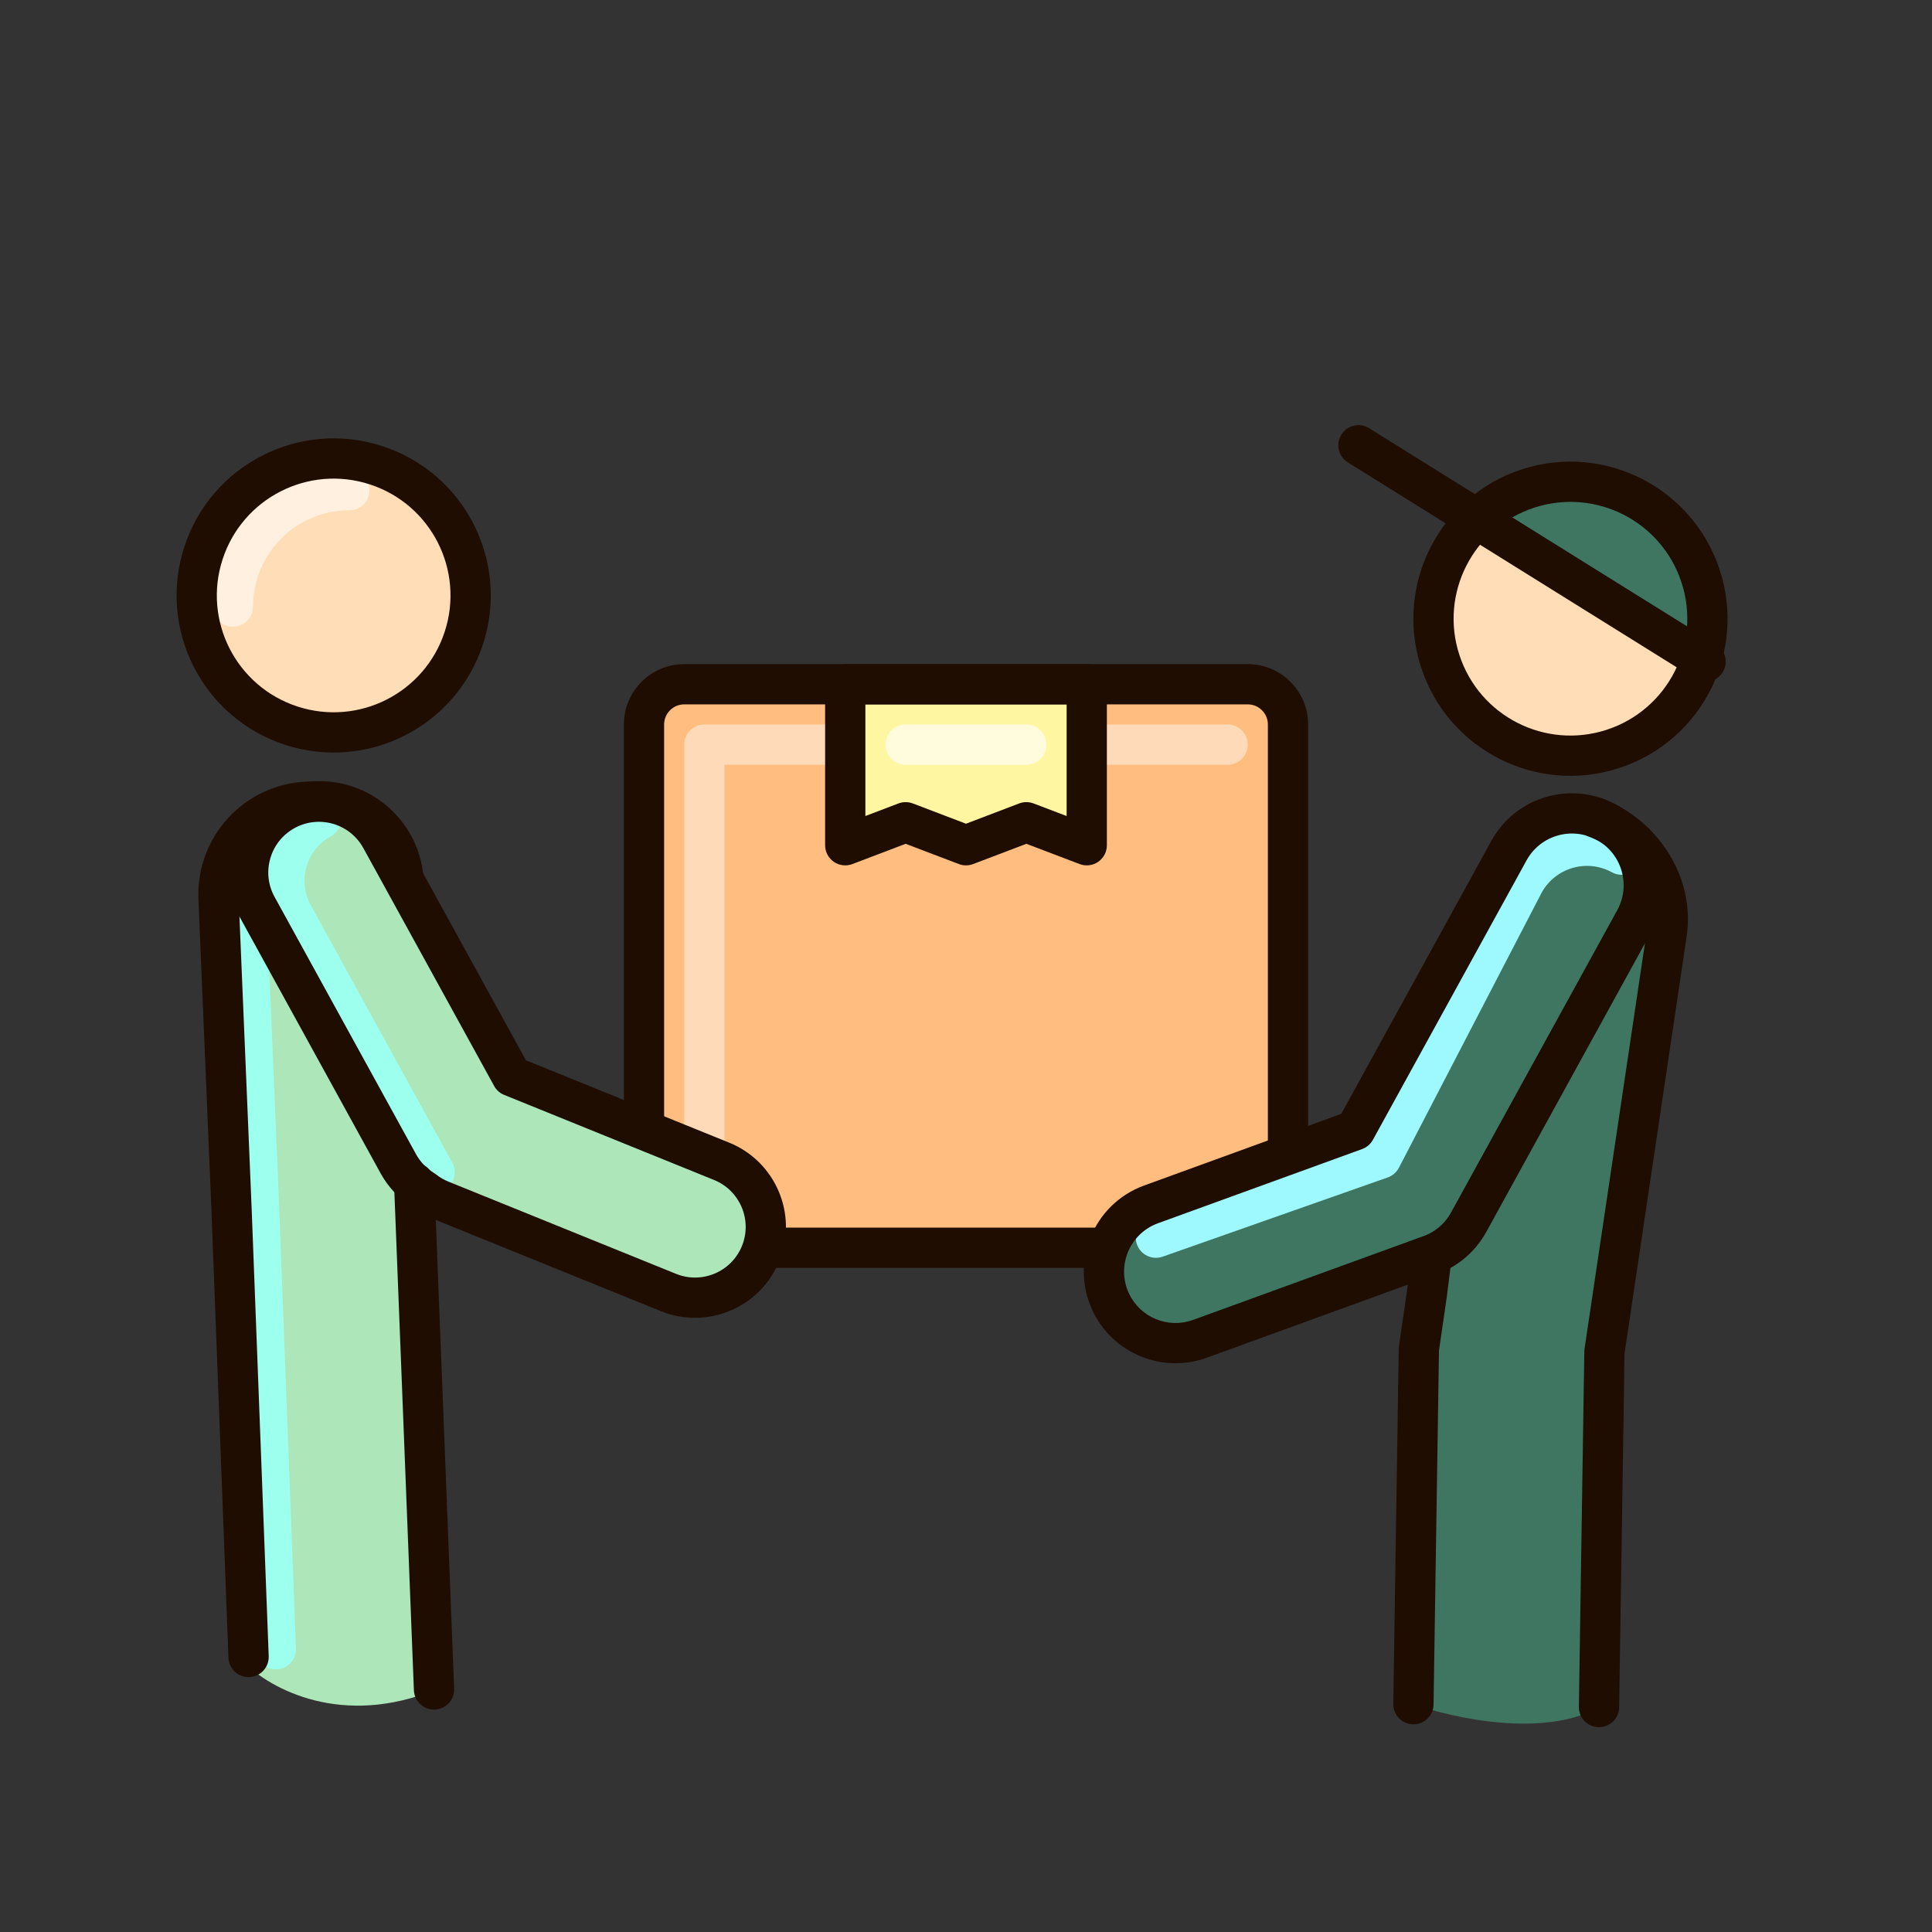
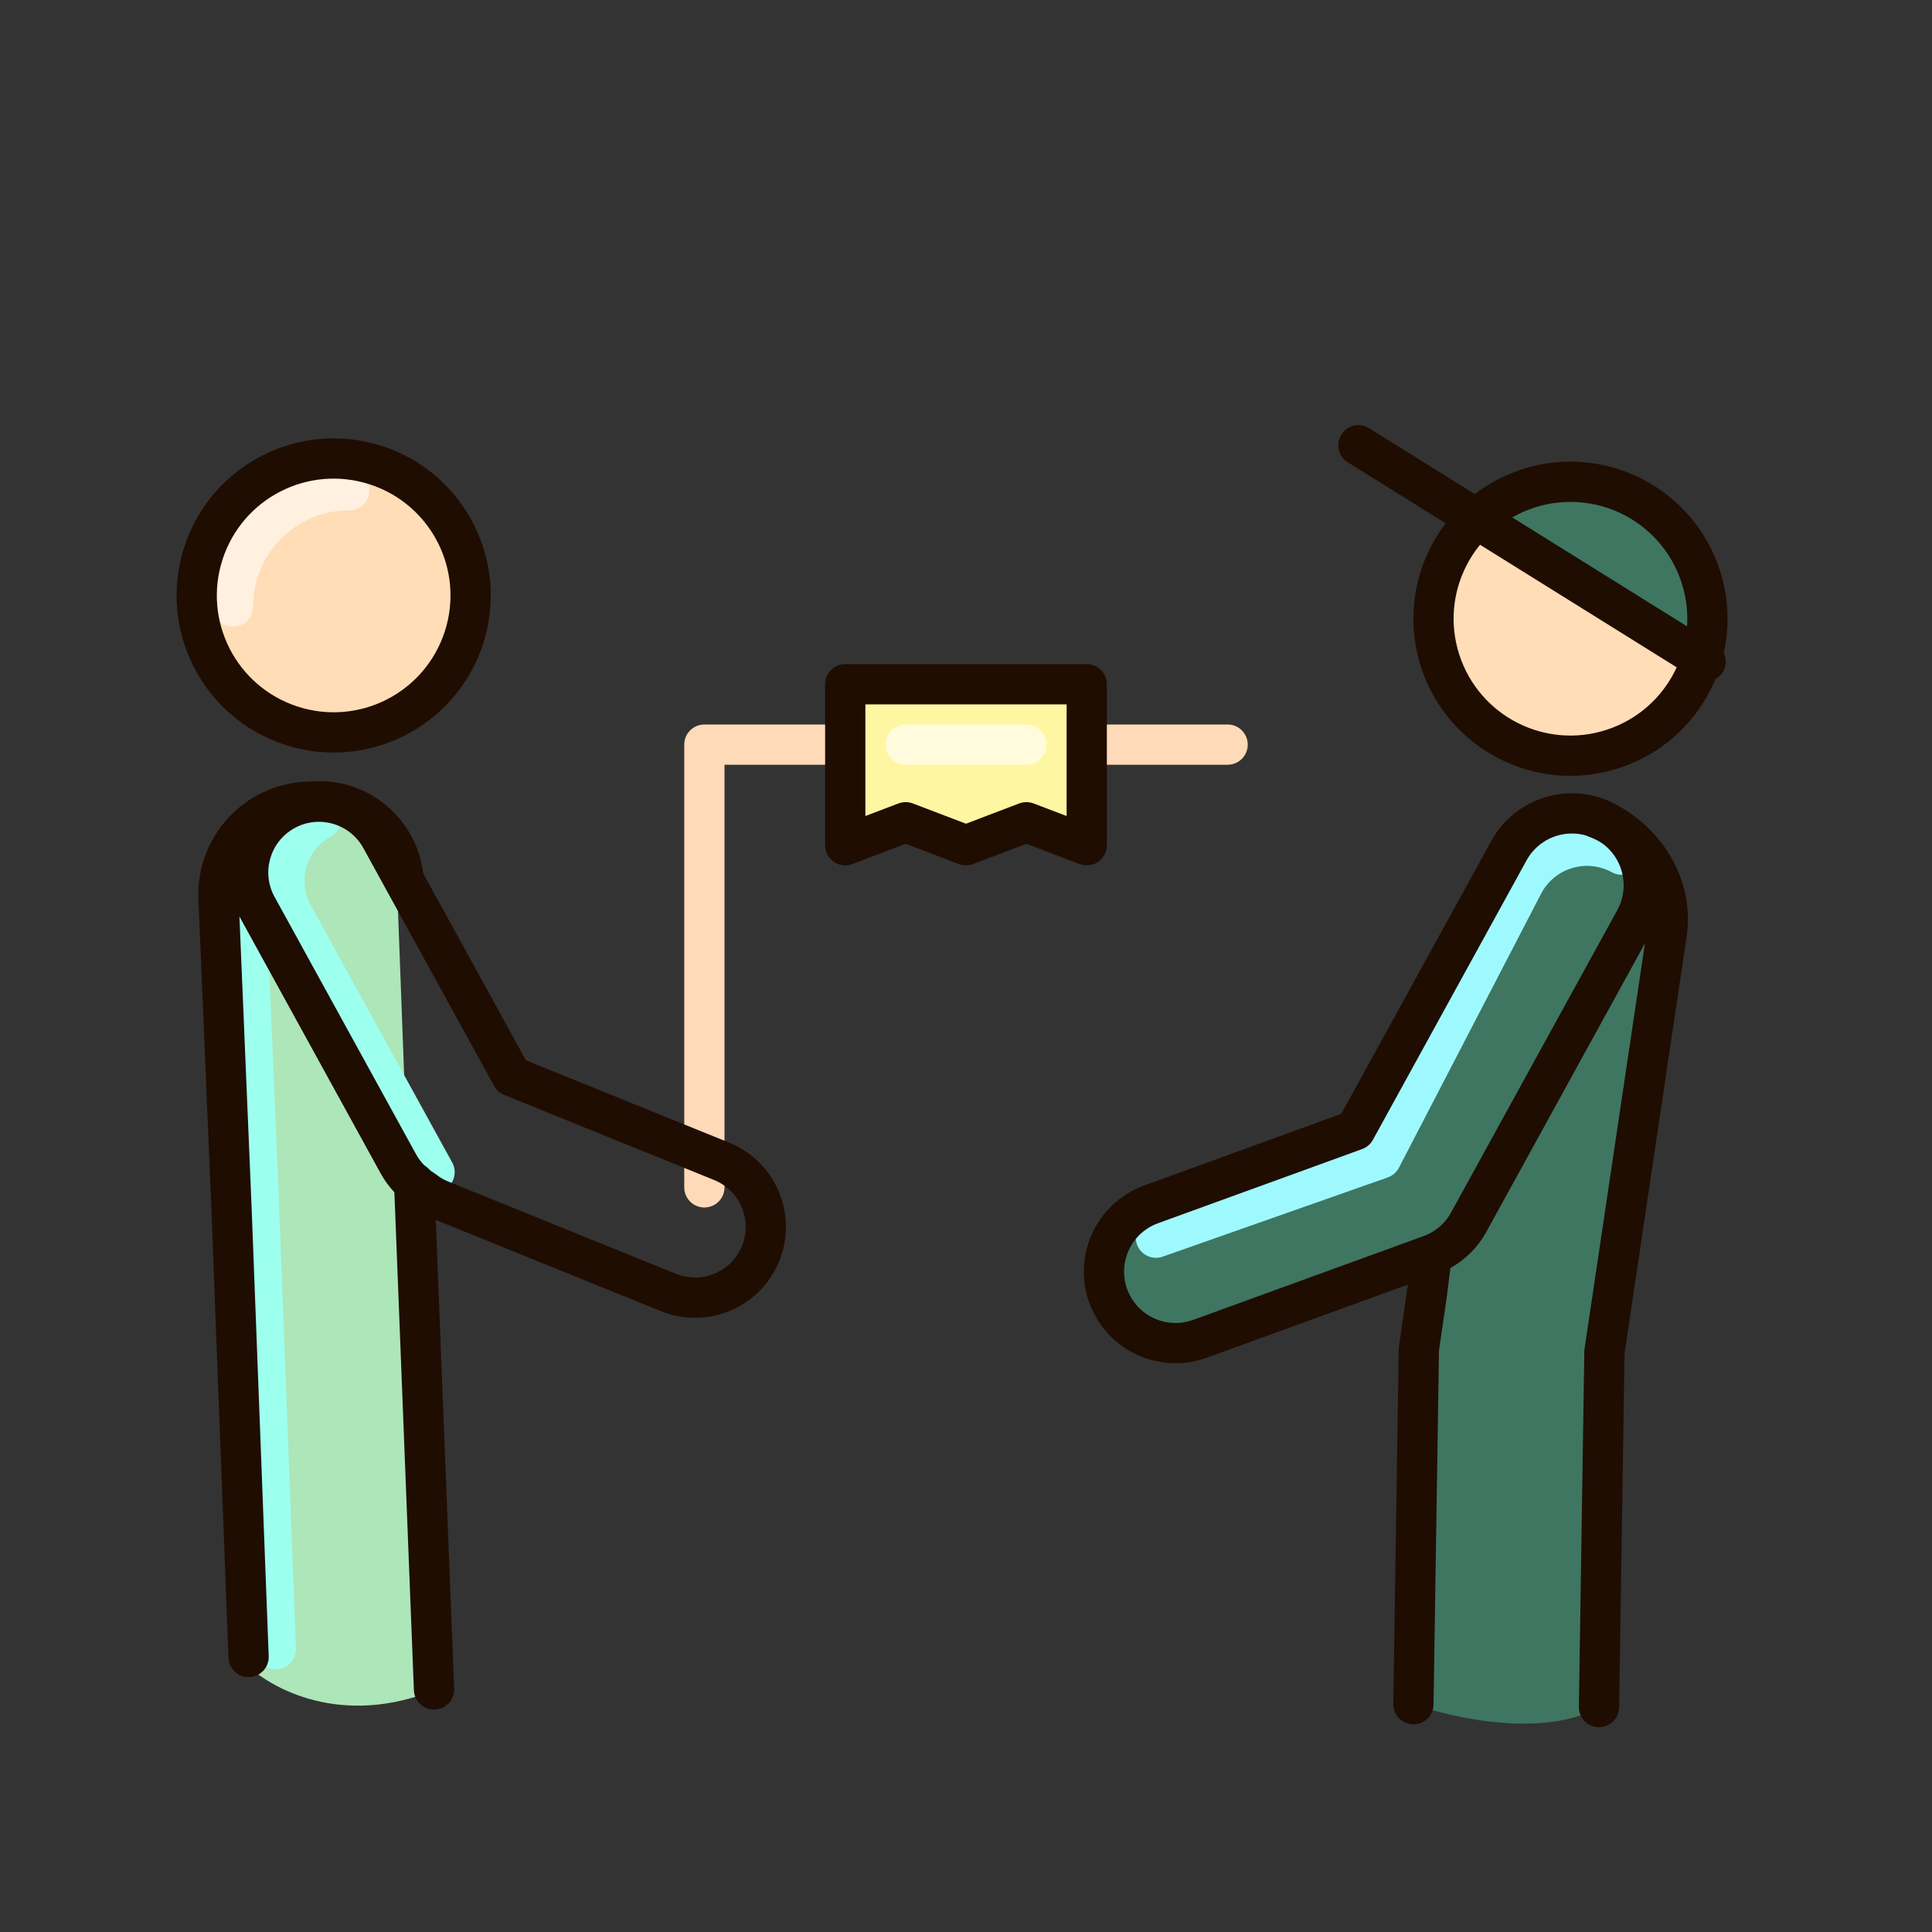
<svg xmlns="http://www.w3.org/2000/svg" width="48" height="48" viewBox="0 0 48 48" fill="none">
  <rect x="0" y="0" width="48" height="48" fill="#333333" stroke="none" />
  <g clip-path="url(#clip0_101_16650)">
-     <path d="M16 18C16 17.448 16.448 17 17 17H31C31.552 17 32 17.448 32 18V30C32 30.552 31.552 31 31 31H17C16.448 31 16 30.552 16 30V18Z" fill="#FFBD7F" />
    <path fill-rule="evenodd" clip-rule="evenodd" d="M17 18.5C17 18.224 17.224 18 17.5 18H30.5C30.776 18 31 18.224 31 18.5C31 18.776 30.776 19 30.5 19H18V29.5C18 29.776 17.776 30 17.5 30C17.224 30 17 29.776 17 29.5V18.5Z" fill="#FFDAB8" />
    <path d="M21 17H27V21L25.5 20.429L24 21L22.5 20.429L21 21V17Z" fill="#FFF6A2" />
    <path fill-rule="evenodd" clip-rule="evenodd" d="M22 18.5C22 18.224 22.224 18 22.5 18H25.5C25.776 18 26 18.224 26 18.5C26 18.776 25.776 19 25.5 19H22.5C22.224 19 22 18.776 22 18.5Z" fill="#FFFBDC" />
    <path d="M5.59 30.174L6.011 41.25C6.586 41.871 8.312 42.903 10.618 42.057L9.872 22.208C9.818 20.936 8.744 19.948 7.472 20.001C6.2 20.054 5.212 21.129 5.265 22.401L5.59 30.174Z" fill="#ADE6B9" />
-     <path d="M6.912 20.218C6.061 20.686 5.75 21.755 6.218 22.606L9.732 28.998C9.885 29.275 10.101 29.496 10.354 29.65C10.483 29.753 10.629 29.839 10.79 29.904L16.442 32.194C17.342 32.559 18.368 32.125 18.732 31.225C19.097 30.325 18.663 29.299 17.763 28.935L12.55 26.823L9.3 20.912C8.832 20.061 7.763 19.75 6.912 20.218Z" fill="#ADE6B9" />
    <path d="M11.359 15.932C10.777 17.718 8.856 18.694 7.069 18.111C5.283 17.528 4.307 15.608 4.89 13.822C5.473 12.035 7.393 11.059 9.18 11.642C10.966 12.225 11.942 14.145 11.359 15.932Z" fill="#FFDDB6" />
    <path fill-rule="evenodd" clip-rule="evenodd" d="M9.178 12.179C9.178 12.455 8.955 12.679 8.678 12.679C7.358 12.679 6.287 13.75 6.287 15.071C6.287 15.347 6.063 15.571 5.787 15.571C5.511 15.571 5.287 15.347 5.287 15.071C5.287 13.198 6.806 11.679 8.678 11.679C8.955 11.679 9.178 11.903 9.178 12.179Z" fill="#FFF0DF" />
    <path fill-rule="evenodd" clip-rule="evenodd" d="M8.415 20.102C8.548 20.344 8.459 20.648 8.217 20.781C7.608 21.116 7.386 21.881 7.721 22.49L11.235 28.882C11.368 29.124 11.28 29.428 11.038 29.561C10.796 29.694 10.492 29.605 10.359 29.363L6.845 22.972C6.244 21.879 6.643 20.506 7.736 19.905C7.978 19.772 8.282 19.86 8.415 20.102Z" fill="#9DFFEE" />
    <path fill-rule="evenodd" clip-rule="evenodd" d="M6.086 21.626C6.362 21.615 6.595 21.829 6.607 22.105L6.932 29.88L7.353 40.956C7.364 41.232 7.148 41.464 6.873 41.474C6.597 41.485 6.364 41.27 6.354 40.994L5.933 29.919L5.933 29.918L5.608 22.146C5.596 21.871 5.811 21.638 6.086 21.626Z" fill="#9DFFEE" />
    <path d="M35.116 42.34L35.251 33.516L36.849 22.513C37.037 21.254 38.21 20.385 39.469 20.573C40.729 20.761 41.597 21.934 41.409 23.193L39.862 33.587L39.727 42.411C38.38 43.19 36.092 42.688 35.116 42.34Z" fill="#3E7661" />
    <path fill-rule="evenodd" clip-rule="evenodd" d="M39.914 20.43C40.778 20.905 41.093 21.991 40.618 22.855L36.782 29.832C36.582 30.195 36.275 30.461 35.922 30.613C35.726 30.856 35.463 31.052 35.145 31.167L29.555 33.2C28.696 33.512 27.741 33.122 27.346 32.299C26.891 31.352 27.353 30.219 28.34 29.86L33.778 27.883L37.489 21.134C37.964 20.27 39.05 19.955 39.914 20.43Z" fill="#3E7661" />
    <path d="M35.783 16.427C36.366 18.214 38.286 19.19 40.073 18.607C41.859 18.024 42.835 16.104 42.252 14.317C41.669 12.531 39.749 11.555 37.962 12.138C36.176 12.72 35.2 14.641 35.783 16.427Z" fill="#FFDDB6" />
    <path d="M37.962 12.138C39.749 11.555 41.669 12.531 42.252 14.317C42.485 15.03 42.469 15.765 42.252 16.427L36.787 12.802C37.121 12.512 37.516 12.283 37.962 12.138Z" fill="#3E7661" />
    <path fill-rule="evenodd" clip-rule="evenodd" d="M37.425 21.697C38.034 20.591 39.423 20.188 40.529 20.796C40.772 20.929 40.86 21.233 40.727 21.475C40.594 21.717 40.29 21.805 40.048 21.672C39.427 21.331 38.648 21.556 38.304 22.174L34.756 29.012C34.698 29.124 34.598 29.211 34.478 29.253L28.885 31.222C28.624 31.313 28.339 31.177 28.247 30.916C28.155 30.655 28.292 30.37 28.553 30.278L33.96 28.375L37.425 21.697Z" fill="#9EF9FF" />
-     <path fill-rule="evenodd" clip-rule="evenodd" d="M15.5 18C15.5 17.172 16.172 16.5 17 16.5H31C31.828 16.5 32.5 17.172 32.5 18V28.359C32.5 28.636 32.276 28.859 32 28.859C31.724 28.859 31.5 28.636 31.5 28.359V18C31.5 17.724 31.276 17.5 31 17.5H17C16.724 17.5 16.5 17.724 16.5 18V28C16.5 28.276 16.276 28.5 16 28.5C15.724 28.5 15.5 28.276 15.5 28V18ZM18.5 31C18.5 30.724 18.724 30.5 19 30.5H27.5C27.776 30.5 28 30.724 28 31C28 31.276 27.776 31.5 27.5 31.5H19C18.724 31.5 18.5 31.276 18.5 31Z" fill="#1F0D02" />
    <path fill-rule="evenodd" clip-rule="evenodd" d="M20.5 17C20.5 16.724 20.724 16.5 21 16.5H27C27.276 16.5 27.5 16.724 27.5 17V21C27.5 21.165 27.419 21.318 27.284 21.412C27.148 21.505 26.976 21.526 26.822 21.467L25.5 20.964L24.178 21.467C24.063 21.511 23.937 21.511 23.822 21.467L22.5 20.964L21.178 21.467C21.024 21.526 20.852 21.505 20.716 21.412C20.581 21.318 20.5 21.165 20.5 21V17ZM21.5 17.5V20.274L22.322 19.961C22.437 19.918 22.563 19.918 22.678 19.961L24 20.465L25.322 19.961C25.437 19.918 25.563 19.918 25.678 19.961L26.5 20.274V17.5H21.5Z" fill="#1F0D02" />
-     <path fill-rule="evenodd" clip-rule="evenodd" d="M38.117 12.613C39.641 12.116 41.28 12.948 41.777 14.472C42.274 15.996 41.441 17.634 39.918 18.131C38.394 18.629 36.755 17.796 36.258 16.272C35.761 14.749 36.594 13.11 38.117 12.613ZM42.727 14.162C42.059 12.113 39.856 10.994 37.807 11.662C35.758 12.331 34.639 14.534 35.308 16.583C35.976 18.631 38.179 19.751 40.228 19.082C42.277 18.414 43.396 16.211 42.727 14.162Z" fill="#1F0D02" />
+     <path fill-rule="evenodd" clip-rule="evenodd" d="M38.117 12.613C39.641 12.116 41.28 12.948 41.777 14.472C42.274 15.996 41.441 17.634 39.918 18.131C38.394 18.629 36.755 17.796 36.258 16.272C35.761 14.749 36.594 13.11 38.117 12.613M42.727 14.162C42.059 12.113 39.856 10.994 37.807 11.662C35.758 12.331 34.639 14.534 35.308 16.583C35.976 18.631 38.179 19.751 40.228 19.082C42.277 18.414 43.396 16.211 42.727 14.162Z" fill="#1F0D02" />
    <path fill-rule="evenodd" clip-rule="evenodd" d="M33.326 10.798C33.472 10.564 33.78 10.492 34.014 10.638L42.639 16.013C42.874 16.159 42.946 16.468 42.799 16.702C42.653 16.936 42.345 17.008 42.111 16.862L33.486 11.487C33.251 11.341 33.18 11.032 33.326 10.798Z" fill="#1F0D02" />
    <path fill-rule="evenodd" clip-rule="evenodd" d="M39.173 20.137C39.27 19.878 39.558 19.747 39.816 19.844C41.133 20.338 42.131 21.745 41.904 23.267C41.904 23.267 41.904 23.267 41.904 23.267L40.361 33.628L40.227 42.419C40.222 42.695 39.995 42.915 39.719 42.911C39.443 42.907 39.223 42.679 39.227 42.403L39.362 33.579C39.362 33.557 39.364 33.535 39.367 33.513L40.915 23.119C41.064 22.123 40.398 21.131 39.465 20.781C39.207 20.684 39.076 20.395 39.173 20.137ZM35.617 30.816C35.891 30.851 36.085 31.101 36.051 31.375L35.946 32.213L35.751 33.556L35.616 42.348C35.612 42.624 35.385 42.845 35.109 42.84C34.833 42.836 34.612 42.609 34.616 42.333L34.751 33.509C34.752 33.487 34.754 33.466 34.757 33.444L34.956 32.074L35.059 31.25C35.093 30.976 35.343 30.782 35.617 30.816Z" fill="#1F0D02" />
    <path fill-rule="evenodd" clip-rule="evenodd" d="M37.927 21.375C38.269 20.753 39.051 20.526 39.673 20.868C40.295 21.21 40.522 21.992 40.18 22.614L36.051 30.124C35.884 30.428 35.613 30.637 35.306 30.733C35.294 30.736 35.282 30.741 35.269 30.745C35.257 30.75 35.244 30.755 35.232 30.76L29.641 32.793C29.024 33.017 28.337 32.737 28.053 32.145C27.727 31.464 28.059 30.651 28.768 30.392L33.842 28.548C33.956 28.506 34.051 28.425 34.109 28.319L37.927 21.375ZM40.155 19.992C39.048 19.384 37.659 19.787 37.051 20.893L33.324 27.672L28.427 29.453C27.162 29.913 26.57 31.364 27.152 32.578C27.658 33.633 28.883 34.132 29.983 33.732L35.573 31.7C35.59 31.694 35.606 31.688 35.622 31.682C36.158 31.51 36.634 31.139 36.927 30.606L41.056 23.096C41.664 21.989 41.261 20.6 40.155 19.992Z" fill="#1F0D02" />
    <path fill-rule="evenodd" clip-rule="evenodd" d="M9.19 12.035C7.666 11.538 6.028 12.37 5.531 13.894C5.033 15.418 5.866 17.056 7.39 17.553C8.914 18.05 10.552 17.218 11.049 15.694C11.546 14.17 10.714 12.532 9.19 12.035ZM4.58 13.584C5.248 11.535 7.451 10.416 9.5 11.084C11.549 11.753 12.668 13.955 12 16.004C11.331 18.053 9.128 19.172 7.08 18.504C5.031 17.836 3.912 15.633 4.58 13.584Z" fill="#1F0D02" />
    <path fill-rule="evenodd" clip-rule="evenodd" d="M4.93 22.339C4.866 20.791 6.068 19.484 7.616 19.419L7.825 19.41C9.258 19.35 10.468 20.463 10.528 21.896L9.528 21.938C9.492 21.057 8.748 20.372 7.867 20.409L7.658 20.418C6.662 20.46 5.888 21.301 5.929 22.297L6.254 30.07L6.254 30.072L6.676 41.148C6.686 41.424 6.471 41.657 6.195 41.667C5.919 41.678 5.687 41.462 5.676 41.186L5.255 30.112L4.93 22.339ZM10.271 28.887C10.546 28.876 10.779 29.091 10.79 29.367L11.283 41.955C11.293 42.231 11.079 42.464 10.803 42.474C10.527 42.485 10.294 42.27 10.283 41.994L9.79 29.406C9.78 29.13 9.995 28.897 10.271 28.887Z" fill="#1F0D02" />
    <path fill-rule="evenodd" clip-rule="evenodd" d="M9.027 21.07C8.692 20.461 7.927 20.239 7.318 20.573C6.709 20.908 6.486 21.674 6.821 22.282L10.335 28.674C10.445 28.874 10.6 29.031 10.78 29.141C10.797 29.152 10.814 29.163 10.831 29.176C10.922 29.25 11.027 29.311 11.143 29.358L16.795 31.648C17.439 31.909 18.173 31.599 18.434 30.955C18.695 30.31 18.384 29.577 17.74 29.316L12.527 27.203C12.42 27.16 12.332 27.082 12.277 26.981L9.027 21.07ZM6.836 19.697C7.929 19.096 9.302 19.495 9.903 20.588L13.067 26.343L18.116 28.389C19.272 28.857 19.829 30.174 19.361 31.33C18.892 32.486 17.576 33.044 16.419 32.575L10.767 30.285C10.571 30.206 10.392 30.102 10.232 29.978C9.919 29.78 9.649 29.502 9.459 29.156L5.945 22.764C5.344 21.671 5.743 20.298 6.836 19.697Z" fill="#1F0D02" />
  </g>
  <defs>
    <clipPath id="clip0_101_16650">
      <rect width="48" height="48" fill="white" />
    </clipPath>
  </defs>
</svg>